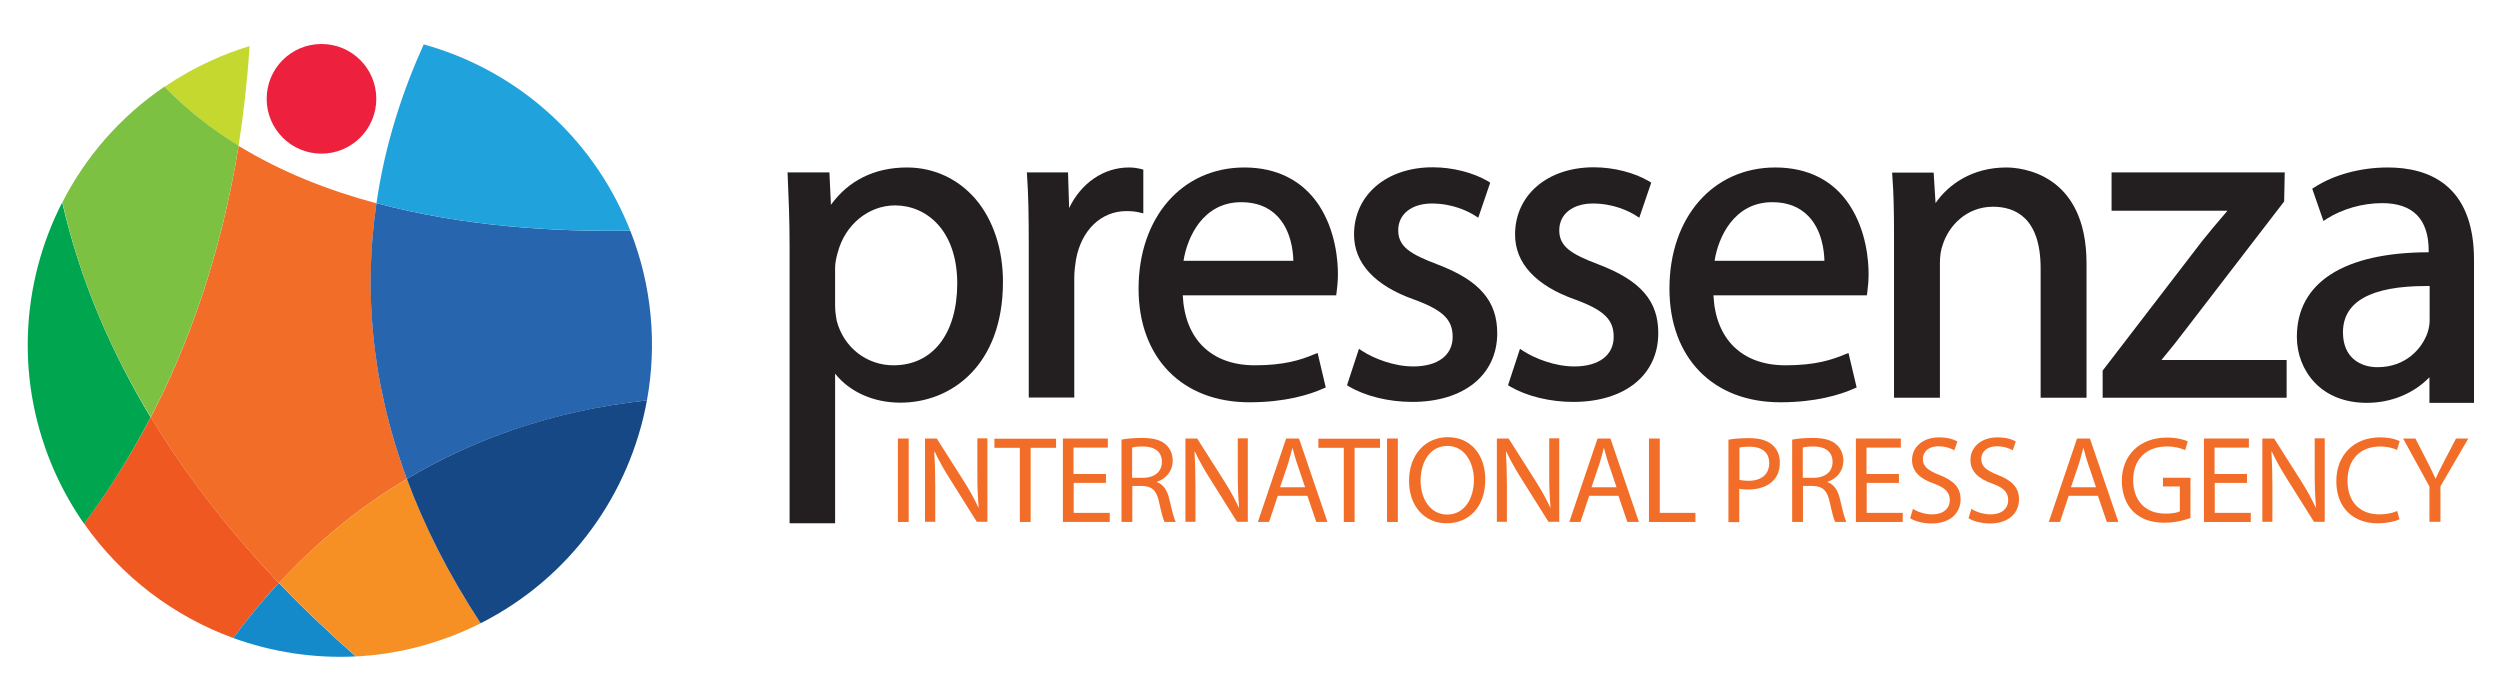
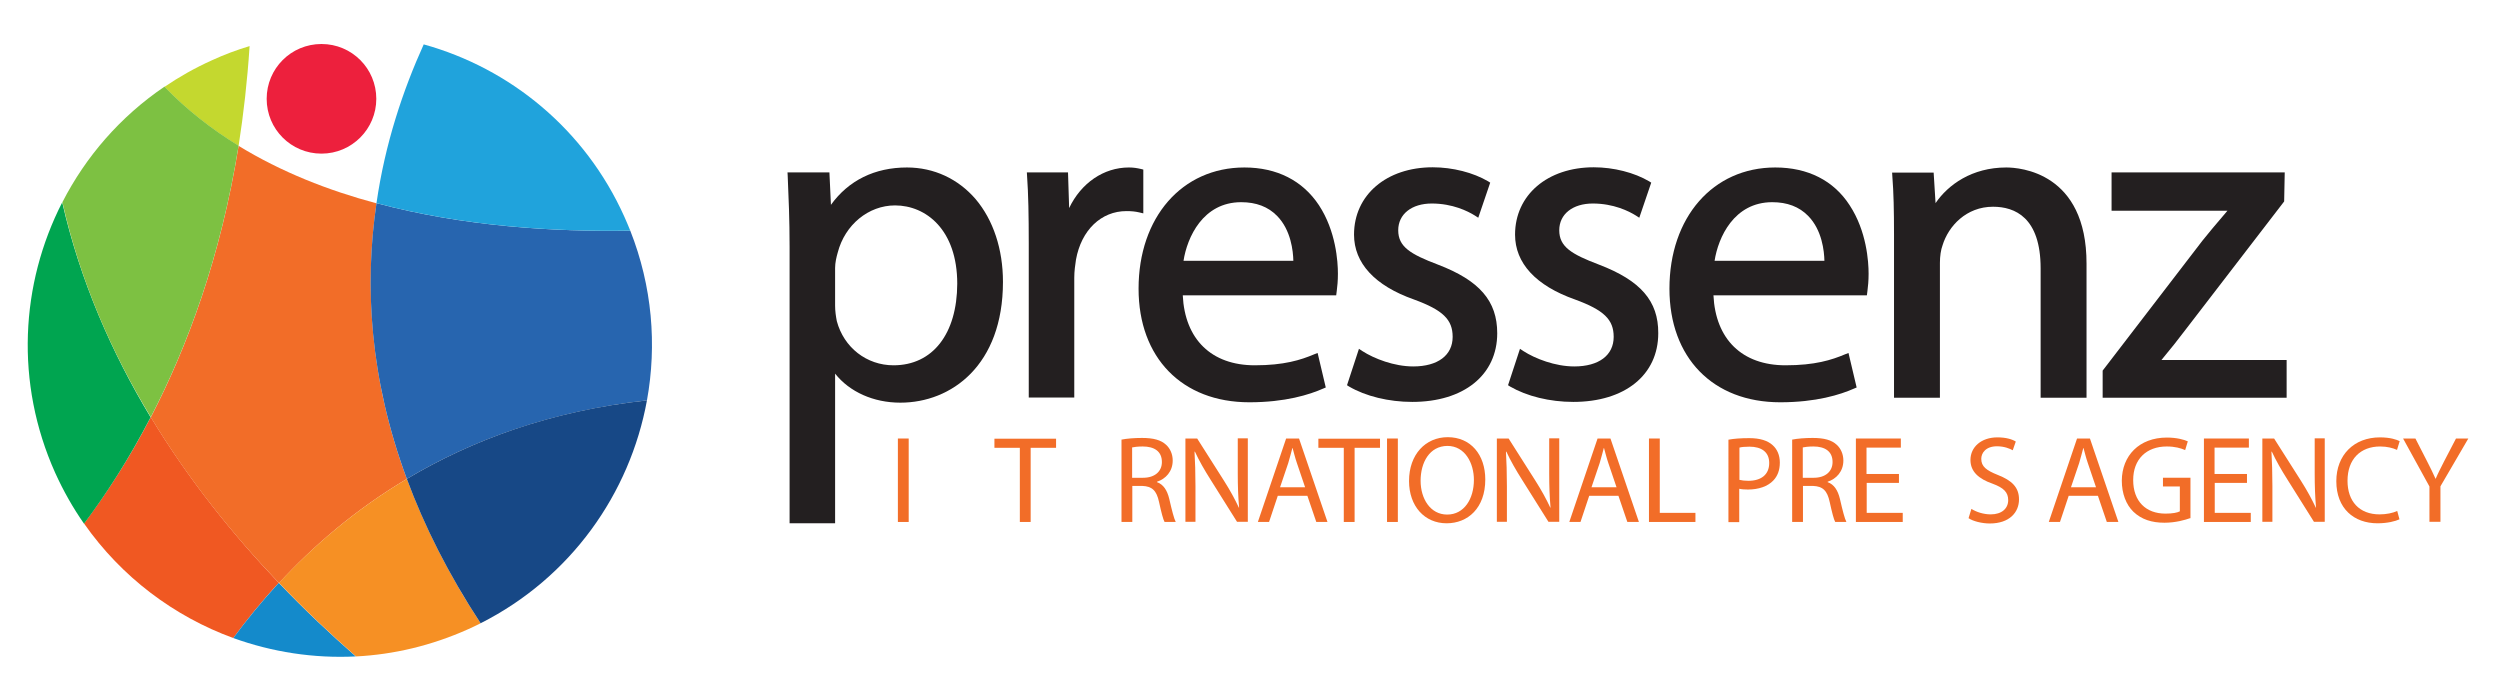
<svg xmlns="http://www.w3.org/2000/svg" version="1.1" x="0px" y="0px" viewBox="0 0 1318.1 368.5" style="enable-background:new 0 0 1318.1 368.5;" xml:space="preserve">
  <style type="text/css">
	.st0{fill:#F05822;}
	.st1{fill:#148ACB;}
	.st2{fill:#F26D28;}
	.st3{fill:#00A550;}
	.st4{fill:#F69024;}
	.st5{fill:#C4D82F;}
	.st6{fill:#7DC142;}
	.st7{fill:#2765AF;}
	.st8{fill:#20A3DC;}
	.st9{fill:#174886;}
	.st10{fill:#ED203D;}
	.st11{fill:#231F20;}
</style>
  <g>
    <g>
      <path class="st0" d="M79.5,219.9C68,242.1,55.8,260.7,44.3,276c19.8,28.3,47.5,49,78.7,60.4c7-9.5,15-19.4,24-29.1    C123.1,282.2,99.5,253,79.5,219.9z" />
      <path class="st1" d="M123,336.4c20.5,7.4,42.4,10.8,64.6,9.7c-13.2-11.6-27-24.5-40.6-38.8C138,317.1,130,326.9,123,336.4z" />
      <path class="st2" d="M214.5,252.5c-19.7-53.1-22.3-102.2-16-145.3c-25.5-6.8-50.3-16.6-72.7-30.3c-9.4,58.4-26.9,105.7-46.3,143.1    c20,33.1,43.6,62.3,67.6,87.4C165.1,287.9,187.3,268.7,214.5,252.5z" />
      <path class="st3" d="M32.8,106.7c-22,43-25,95.1-3.7,142.6c4.3,9.5,9.4,18.5,15.2,26.8c11.5-15.3,23.6-33.9,35.1-56.1    C59,186.1,42.3,148.3,32.8,106.7z" />
      <path class="st4" d="M214.5,252.5c-27.2,16.2-49.4,35.4-67.4,54.8c13.6,14.3,27.4,27.2,40.6,38.8c19.8-1,39.8-5.7,59-14.3    c2.3-1,4.5-2.1,6.7-3.2C236.3,302.5,223.6,277,214.5,252.5z" />
      <path class="st5" d="M131.6,24.3c-6.7,2-13.4,4.5-19.9,7.5c-8.9,4-17.2,8.7-25,14c11.7,12.1,24.9,22.4,39.1,31.1    C128.4,60.2,130.4,42.7,131.6,24.3z" />
      <path class="st6" d="M79.5,219.9c19.4-37.4,36.9-84.7,46.3-143.1c-14.2-8.7-27.4-19-39.1-31.1c-23.3,15.8-41.5,36.9-53.8,60.9    C42.3,148.3,59,186.1,79.5,219.9z" />
      <path class="st7" d="M214.5,252.5c34-20.3,75.8-35.8,126.6-41.4c5.3-29.2,2.8-60.1-8.8-89.5c-40,0.7-88-2.2-133.8-14.5    C192.1,150.3,194.8,199.3,214.5,252.5z" />
      <path class="st8" d="M198.5,107.1c45.8,12.3,93.9,15.2,133.8,14.5c-1-2.4-2-4.9-3.1-7.3C308.4,68,268.8,36,223.4,23.4    C212.4,47.7,203,75.8,198.5,107.1z" />
      <path class="st9" d="M214.5,252.5c9.1,24.6,21.8,50,38.9,76.1c47.5-24,78.7-68.3,87.7-117.5C290.2,216.6,248.5,232.2,214.5,252.5z    " />
      <path class="st10" d="M169.5,81c-16,0-28.9-12.9-28.9-28.9c0-16,12.9-28.9,28.9-28.9c16,0,28.9,12.9,28.9,28.9    C198.4,68,185.5,81,169.5,81z" />
    </g>
    <g>
      <path class="st2" d="M479.1,231.2v44h-5.7v-44H479.1z" />
-       <path class="st2" d="M487.7,275.2v-44h6.2l14.1,22.2c3.3,5.2,5.8,9.8,7.9,14.3l0.1-0.1c-0.5-5.9-0.7-11.2-0.7-18.1v-18.4h5.3v44    H515l-14-22.3c-3.1-4.9-6-9.9-8.2-14.7l-0.2,0.1c0.3,5.5,0.5,10.8,0.5,18.1v18.8H487.7z" />
      <path class="st2" d="M537.7,236.1h-13.4v-4.8h32.5v4.8h-13.4v39.1h-5.7V236.1z" />
-       <path class="st2" d="M583.2,254.6h-17.1v15.8h19v4.8h-24.7v-44h23.7v4.8h-18.1v13.9h17.1V254.6z" />
      <path class="st2" d="M591.2,231.8c2.9-0.6,7-0.9,10.9-0.9c6.1,0,10,1.1,12.7,3.6c2.2,2,3.5,5,3.5,8.3c0,5.8-3.7,9.7-8.3,11.2v0.2    c3.4,1.2,5.4,4.3,6.5,8.9c1.4,6.1,2.5,10.4,3.4,12.1H614c-0.7-1.2-1.7-5-2.9-10.5c-1.3-6.1-3.7-8.3-8.8-8.5h-5.3v19h-5.7V231.8z     M596.9,251.9h5.8c6.1,0,9.9-3.3,9.9-8.3c0-5.7-4.1-8.2-10.1-8.2c-2.7,0-4.7,0.3-5.6,0.5V251.9z" />
      <path class="st2" d="M625,275.2v-44h6.2l14.1,22.2c3.3,5.2,5.8,9.8,7.9,14.3l0.1-0.1c-0.5-5.9-0.7-11.2-0.7-18.1v-18.4h5.3v44    h-5.7l-14-22.3c-3.1-4.9-6-9.9-8.2-14.7l-0.2,0.1c0.3,5.5,0.5,10.8,0.5,18.1v18.8H625z" />
      <path class="st2" d="M673.7,261.4l-4.6,13.8h-5.9l14.9-44h6.8l15,44H694l-4.7-13.8H673.7z M688.1,256.9l-4.3-12.7    c-1-2.9-1.6-5.5-2.3-8h-0.1c-0.7,2.6-1.4,5.3-2.2,8l-4.3,12.7H688.1z" />
      <path class="st2" d="M708.5,236.1h-13.4v-4.8h32.5v4.8h-13.4v39.1h-5.7V236.1z" />
      <path class="st2" d="M737,231.2v44h-5.7v-44H737z" />
      <path class="st2" d="M783.1,252.8c0,15.1-9.2,23.1-20.4,23.1c-11.6,0-19.8-9-19.8-22.3c0-14,8.7-23.1,20.4-23.1    C775.4,230.5,783.1,239.7,783.1,252.8z M749,253.5c0,9.4,5.1,17.8,14,17.8c9,0,14.1-8.3,14.1-18.3c0-8.7-4.6-17.9-14-17.9    C753.7,235.2,749,243.8,749,253.5z" />
      <path class="st2" d="M789.2,275.2v-44h6.2l14.1,22.2c3.3,5.2,5.8,9.8,7.9,14.3l0.1-0.1c-0.5-5.9-0.7-11.2-0.7-18.1v-18.4h5.3v44    h-5.7l-14-22.3c-3.1-4.9-6-9.9-8.2-14.7l-0.2,0.1c0.3,5.5,0.5,10.8,0.5,18.1v18.8H789.2z" />
      <path class="st2" d="M837.9,261.4l-4.6,13.8h-5.9l14.9-44h6.8l15,44h-6.1l-4.7-13.8H837.9z M852.3,256.9l-4.3-12.7    c-1-2.9-1.6-5.5-2.3-8h-0.1c-0.7,2.6-1.4,5.3-2.2,8l-4.3,12.7H852.3z" />
      <path class="st2" d="M869.4,231.2h5.7v39.2h18.8v4.8h-24.5V231.2z" />
      <path class="st2" d="M911.4,231.8c2.7-0.5,6.3-0.8,10.9-0.8c5.6,0,9.7,1.3,12.3,3.7c2.4,2.1,3.8,5.3,3.8,9.2c0,4-1.2,7.1-3.4,9.4    c-3,3.2-7.9,4.8-13.4,4.8c-1.7,0-3.3-0.1-4.6-0.4v17.6h-5.7V231.8z M917.1,253c1.2,0.3,2.8,0.5,4.7,0.5c6.8,0,11-3.3,11-9.4    c0-5.8-4.1-8.6-10.4-8.6c-2.5,0-4.4,0.2-5.3,0.5V253z" />
      <path class="st2" d="M944.8,231.8c2.9-0.6,7-0.9,10.9-0.9c6.1,0,10,1.1,12.7,3.6c2.2,2,3.5,5,3.5,8.3c0,5.8-3.7,9.7-8.3,11.2v0.2    c3.4,1.2,5.4,4.3,6.5,8.9c1.4,6.1,2.5,10.4,3.4,12.1h-5.9c-0.7-1.2-1.7-5-2.9-10.5c-1.3-6.1-3.7-8.3-8.8-8.5h-5.3v19h-5.7V231.8z     M950.5,251.9h5.8c6.1,0,9.9-3.3,9.9-8.3c0-5.7-4.1-8.2-10.1-8.2c-2.7,0-4.7,0.3-5.6,0.5V251.9z" />
      <path class="st2" d="M1001.3,254.6h-17.1v15.8h19v4.8h-24.7v-44h23.7v4.8h-18.1v13.9h17.1V254.6z" />
-       <path class="st2" d="M1008.6,268.3c2.5,1.6,6.3,2.9,10.2,2.9c5.8,0,9.2-3.1,9.2-7.5c0-4.1-2.3-6.5-8.3-8.7    c-7.2-2.5-11.6-6.3-11.6-12.5c0-6.8,5.7-11.9,14.2-11.9c4.5,0,7.8,1,9.7,2.2l-1.6,4.6c-1.4-0.8-4.4-2.1-8.3-2.1    c-6,0-8.3,3.6-8.3,6.6c0,4.1,2.7,6.1,8.7,8.5c7.4,2.9,11.2,6.5,11.2,12.9c0,6.8-5,12.7-15.4,12.7c-4.2,0-8.9-1.2-11.2-2.8    L1008.6,268.3z" />
      <path class="st2" d="M1039.4,268.3c2.5,1.6,6.3,2.9,10.2,2.9c5.8,0,9.2-3.1,9.2-7.5c0-4.1-2.3-6.5-8.3-8.7    c-7.2-2.5-11.6-6.3-11.6-12.5c0-6.8,5.7-11.9,14.2-11.9c4.5,0,7.8,1,9.7,2.2l-1.6,4.6c-1.4-0.8-4.4-2.1-8.3-2.1    c-6,0-8.3,3.6-8.3,6.6c0,4.1,2.7,6.1,8.7,8.5c7.4,2.9,11.2,6.5,11.2,12.9c0,6.8-5,12.7-15.4,12.7c-4.2,0-8.9-1.2-11.2-2.8    L1039.4,268.3z" />
      <path class="st2" d="M1090.7,261.4l-4.6,13.8h-5.9l14.9-44h6.8l15,44h-6.1l-4.7-13.8H1090.7z M1105.1,256.9l-4.3-12.7    c-1-2.9-1.6-5.5-2.3-8h-0.1c-0.7,2.6-1.4,5.3-2.2,8l-4.3,12.7H1105.1z" />
      <path class="st2" d="M1154.7,273.2c-2.5,0.9-7.6,2.4-13.5,2.4c-6.7,0-12.1-1.7-16.4-5.8c-3.8-3.7-6.1-9.5-6.1-16.4    c0.1-13.1,9.1-22.7,23.8-22.7c5.1,0,9.1,1.1,11,2l-1.4,4.6c-2.3-1-5.3-1.9-9.7-1.9c-10.7,0-17.7,6.7-17.7,17.7    c0,11.2,6.7,17.7,17,17.7c3.7,0,6.3-0.5,7.6-1.2v-13.1h-8.9v-4.6h14.5V273.2z" />
      <path class="st2" d="M1184.8,254.6h-17.1v15.8h19v4.8H1162v-44h23.7v4.8h-18.1v13.9h17.1V254.6z" />
      <path class="st2" d="M1192.8,275.2v-44h6.2l14.1,22.2c3.3,5.2,5.8,9.8,7.9,14.3l0.1-0.1c-0.5-5.9-0.7-11.2-0.7-18.1v-18.4h5.3v44    h-5.7l-14-22.3c-3.1-4.9-6-9.9-8.2-14.7l-0.2,0.1c0.3,5.5,0.5,10.8,0.5,18.1v18.8H1192.8z" />
      <path class="st2" d="M1265.1,273.8c-2.1,1-6.3,2.1-11.6,2.1c-12.4,0-21.7-7.8-21.7-22.2c0-13.8,9.3-23.1,23-23.1    c5.5,0,8.9,1.2,10.4,2l-1.4,4.6c-2.2-1-5.2-1.8-8.9-1.8c-10.3,0-17.2,6.6-17.2,18.1c0,10.8,6.2,17.7,16.9,17.7    c3.5,0,7-0.7,9.3-1.8L1265.1,273.8z" />
      <path class="st2" d="M1280.9,275.2v-18.7l-13.9-25.3h6.5l6.2,12.1c1.7,3.3,3,6,4.4,9.1h0.1c1.2-2.9,2.7-5.7,4.4-9.1l6.3-12.1h6.5    l-14.7,25.2v18.7H1280.9z" />
    </g>
    <g>
      <path class="st11" d="M478.2,88.3c-17,0-30.8,6.8-40.1,19.7l-0.8-17.1h-22.1l0.1,1.7c0.5,11.6,1,23.1,1,37.6v145.7h24V197    c7.6,9.6,20.2,15.3,34.4,15.3c26.9,0,54.1-19.7,54.1-63.7c0-17.2-5.1-32.6-14.4-43.6C505.2,94.3,492.4,88.3,478.2,88.3z     M471.1,192.6c-14.2,0-26.2-9.4-29.9-23.3c-0.5-2.6-0.9-5.3-0.9-8.2v-19.8c0-2.8,0.7-5.8,1.4-8.2c3.8-14.6,16.2-24.8,30.2-24.8    c16.3,0,32.8,12.8,32.8,41.3C504.6,176.1,491.7,192.6,471.1,192.6z" />
      <path class="st11" d="M602.8,112.5V89.4l-1.2-0.3c-2.2-0.5-4-0.8-6.4-0.8c-13.3,0-25.2,8.2-31.5,21.4l-0.6-18.8h-21.7l0.1,1.7    c0.7,9.9,0.9,20.9,0.9,35.9v81.1h24v-63.2c0-3.5,0.5-6.8,0.9-9.5c2.8-15.6,13.3-25.6,26.6-25.6c2.6,0,4.7,0.2,6.8,0.7L602.8,112.5    z" />
      <path class="st11" d="M656.1,88.3c-32.9,0-55.8,26.3-55.8,63.9c0,36.4,22.9,59.9,58.4,59.9c18.9,0,31.7-4,39.1-7.3l1.2-0.5    l-4.3-18.2l-1.8,0.7c-7.1,3-15.9,5.8-31.3,5.8c-22.9,0-36.9-13.7-38-36.9h80.9l0.3-2.4c0.3-2.2,0.6-5.2,0.6-9    c0-6.3-1-22.4-10-36.1C686.8,95.2,673.2,88.3,656.1,88.3z M624,137.5c1.9-12.3,10.2-30.9,30.4-30.9c7.9,0,14.2,2.4,18.9,7.2    c7.4,7.5,8.5,18.7,8.6,23.7H624z" />
      <path class="st11" d="M758.1,139.5c-14.5-5.5-20.9-9.4-20.9-18.1c0-8.5,7.1-14.1,17.7-14.1c10.9,0,19,4,22.8,6.4l1.7,1.1l6.3-18.5    l-1.1-0.7c-7.8-4.6-18.7-7.4-29.2-7.4c-24.4,0-41.5,14.6-41.5,35.5c0,15,10.9,26.9,31.6,34.2c15.3,5.6,20.4,10.6,20.4,19.7    c0,9.7-7.8,15.6-20.8,15.6c-10,0-20.6-4.1-26.8-8.1l-1.8-1.2l-6.3,19.2l1.1,0.7c8.7,5.1,20.9,8.1,33.3,8.1    c27.2,0,44.8-14.2,44.8-36.2C789.4,158.7,780.1,147.9,758.1,139.5z" />
      <path class="st11" d="M843,139.5c-14.5-5.5-20.9-9.4-20.9-18.1c0-8.5,7.1-14.1,17.7-14.1c10.9,0,19,4,22.8,6.4l1.7,1.1l6.3-18.5    l-1.1-0.7c-7.8-4.6-18.7-7.4-29.2-7.4c-24.4,0-41.5,14.6-41.5,35.5c0,15,10.9,26.9,31.6,34.2c15.3,5.6,20.4,10.6,20.4,19.7    c0,9.7-7.8,15.6-20.8,15.6c-10,0-20.6-4.1-26.8-8.1l-1.8-1.2l-6.3,19.2l1.1,0.7c8.8,5.1,20.9,8.1,33.3,8.1    c27.2,0,44.8-14.2,44.8-36.2C874.4,158.7,865,147.9,843,139.5z" />
      <path class="st11" d="M936,88.3c-32.9,0-55.8,26.3-55.8,63.9c0,36.4,22.9,59.9,58.4,59.9c18.9,0,31.7-4,39.1-7.3l1.2-0.5    l-4.3-18.2l-1.8,0.7c-7.1,3-15.9,5.8-31.4,5.8c-22.9,0-36.9-13.7-38-36.9h80.9l0.3-2.4c0.3-2.2,0.6-5.2,0.6-9    c0-6.3-1-22.4-10-36.1C966.8,95.2,953.2,88.3,936,88.3z M904,137.5c1.9-12.3,10.2-30.9,30.4-30.9c7.9,0,14.2,2.4,18.9,7.2    c7.4,7.5,8.5,18.7,8.6,23.7H904z" />
      <path class="st11" d="M1057.8,88.3c-18.1,0-30.7,9.1-37.3,18.8l-1-16.1h-21.9l0.1,1.7c0.7,8.9,0.9,18.2,0.9,31.1v85.9h24.2v-71.1    c0-3.5,0.5-6.9,1.4-9.3c3.1-10.1,12.5-20.3,26.6-20.3c11.5,0,25.1,5.6,25.1,32.5v68.2h24.2v-70.6    C1100.2,90.8,1064.8,88.3,1057.8,88.3z" />
      <path class="st11" d="M1152.4,173.7l51.6-67.1l0.3-0.4l0.3-15.3h-91.3v20.2h61.1c-0.7,0.9-1.5,1.7-2.2,2.6    c-3.8,4.4-7.3,8.6-11,13.2l-52.6,68.5v14.3h97v-19.9h-66C1144.5,183.9,1148.5,178.9,1152.4,173.7z" />
-       <path class="st11" d="M1259,88.3c-14.4,0-28.5,3.8-38.8,10.5l-1.1,0.7l5.9,17l1.7-1.1c8.1-5.2,19-8.3,29.2-8.3    c16.3,0,24.6,8.4,24.6,25.1v0.8c-44.8,0.1-69.5,16-69.5,44.6c0,9.1,3.3,17.6,9.3,24c6.7,7.1,16.3,10.8,27.6,10.8    c12.9,0,24.8-5,33-13.5v13.5h23.5v-31.9v-19.2v-24C1304.5,96.8,1279.7,88.3,1259,88.3z M1281,169.2c0,1.8-0.4,4-1.1,6.2    c-2.9,8.4-11.5,18.2-26.4,18.2c-8.8,0-18.2-4.8-18.2-18.4c0-16.2,14.8-24.4,43.9-24.4c0.6,0,1.2,0,1.8,0v10.5V169.2z" />
    </g>
  </g>
</svg>